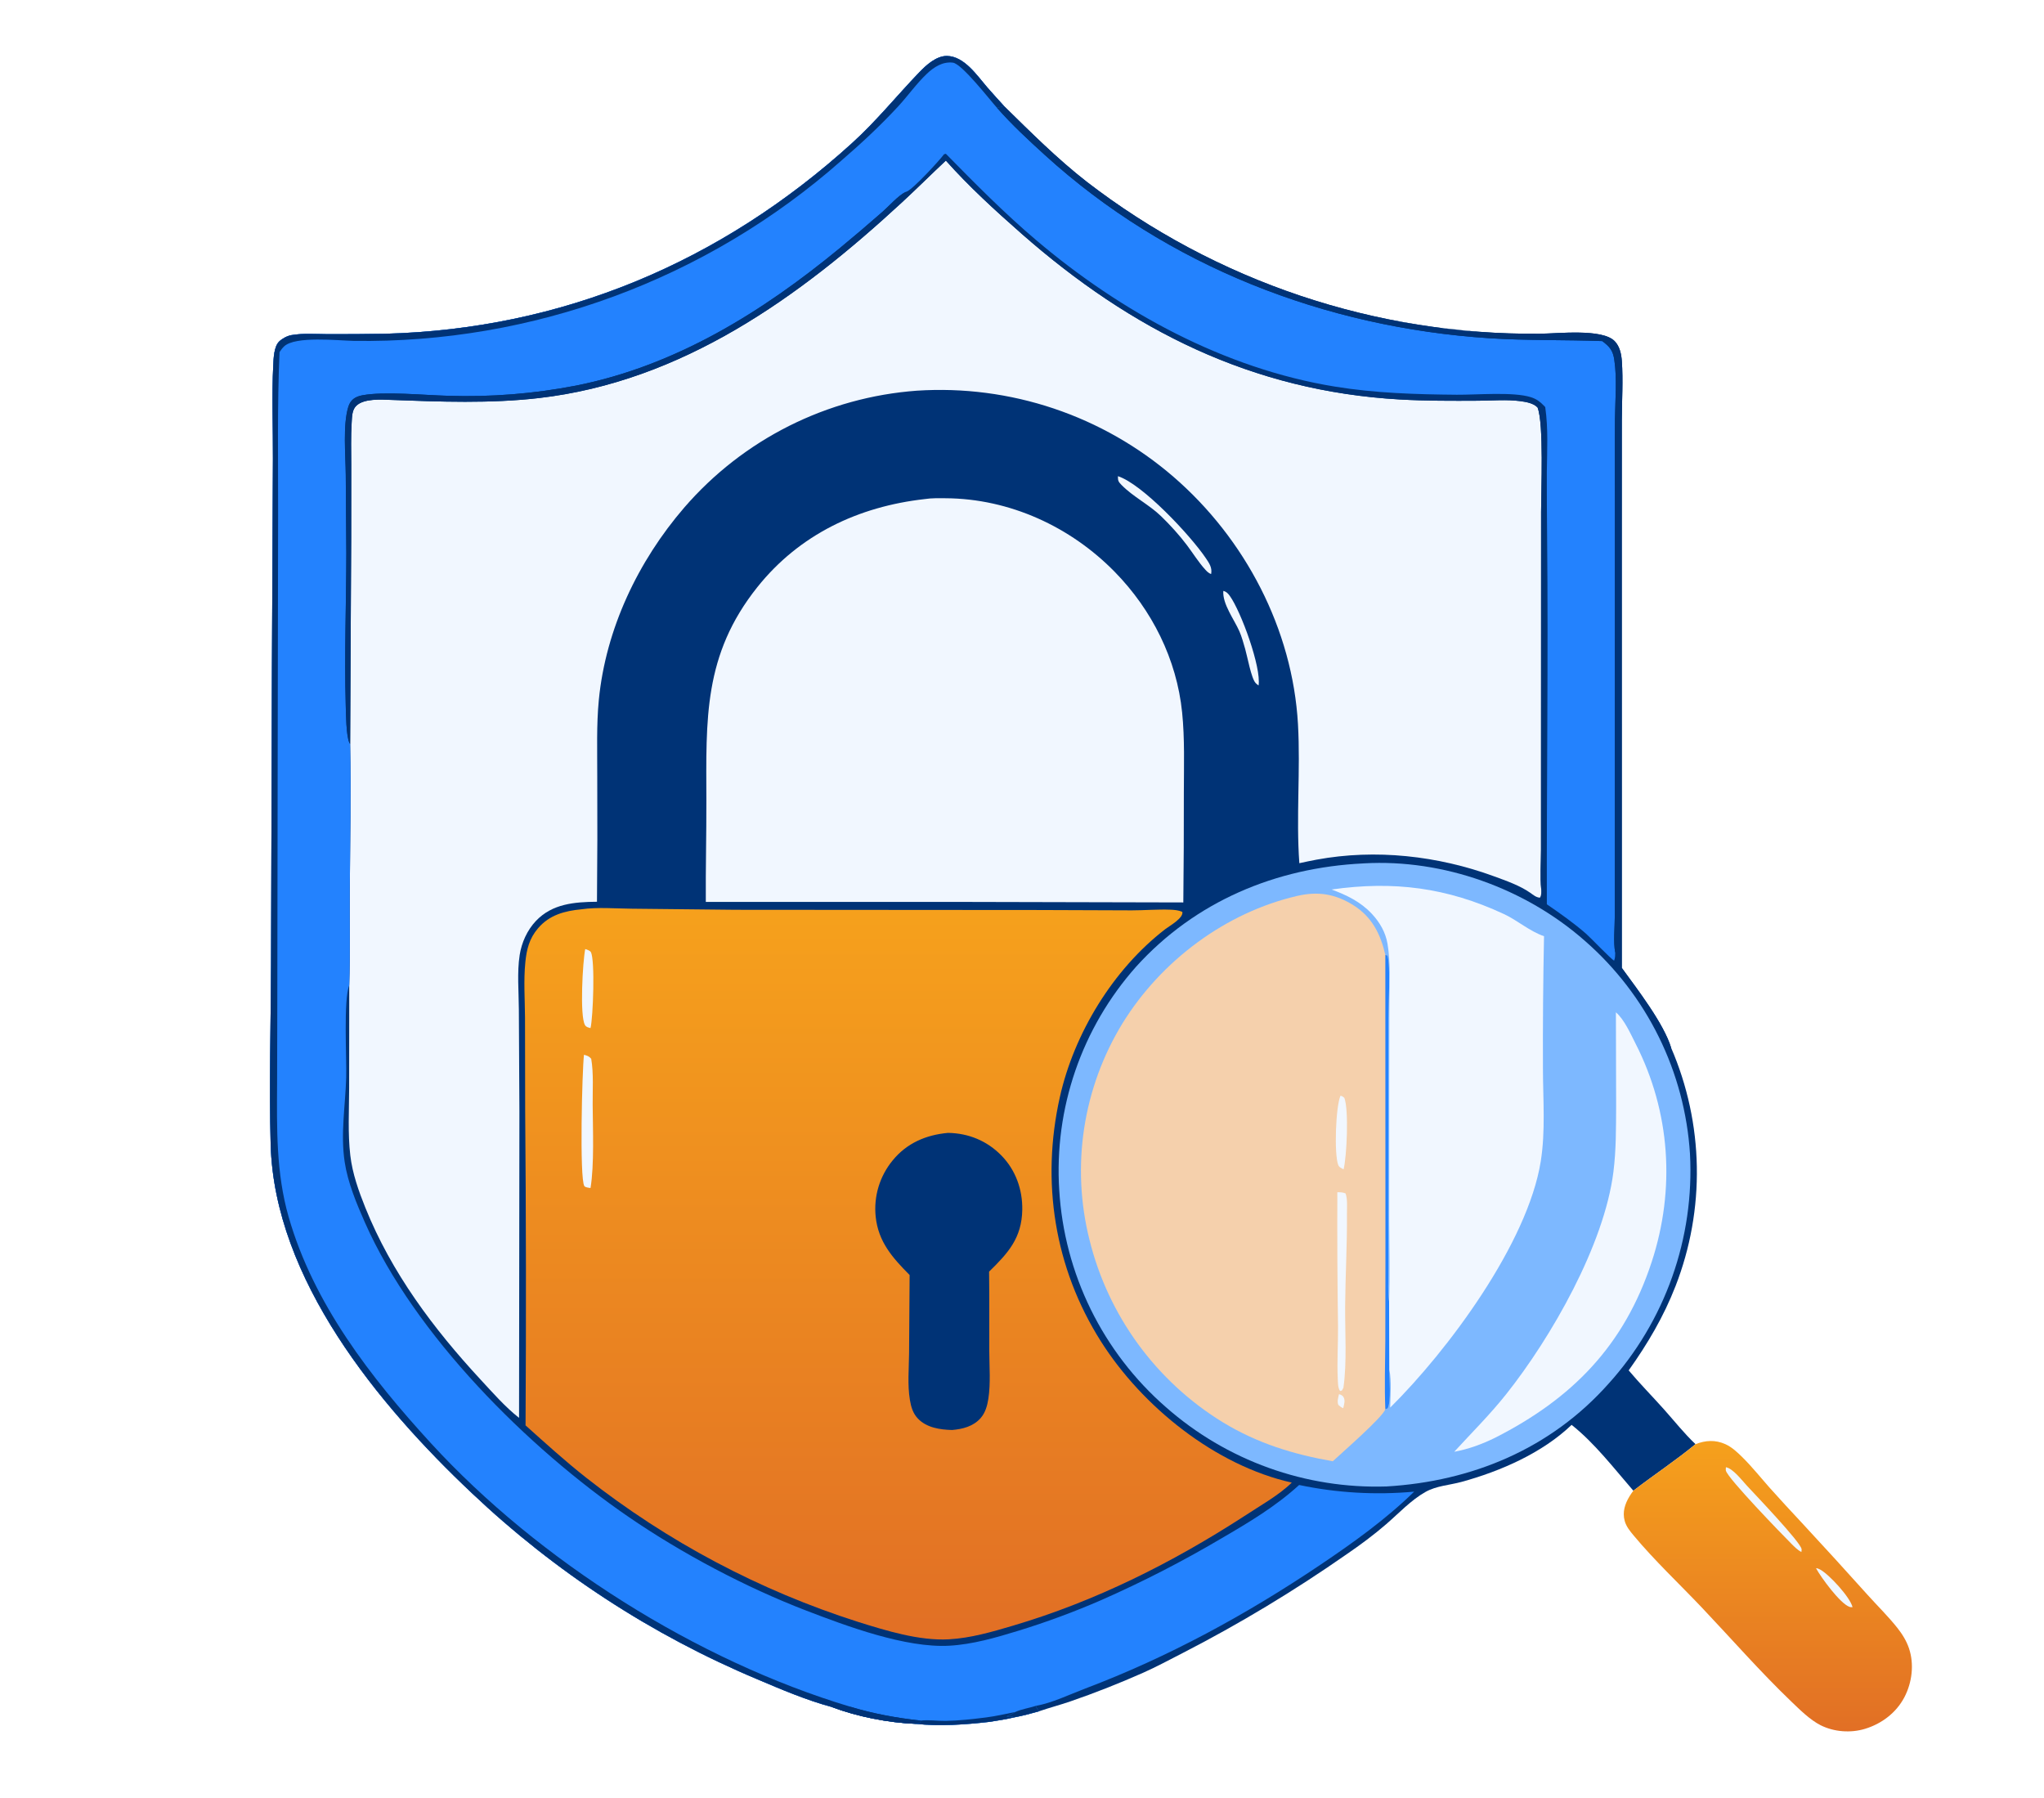
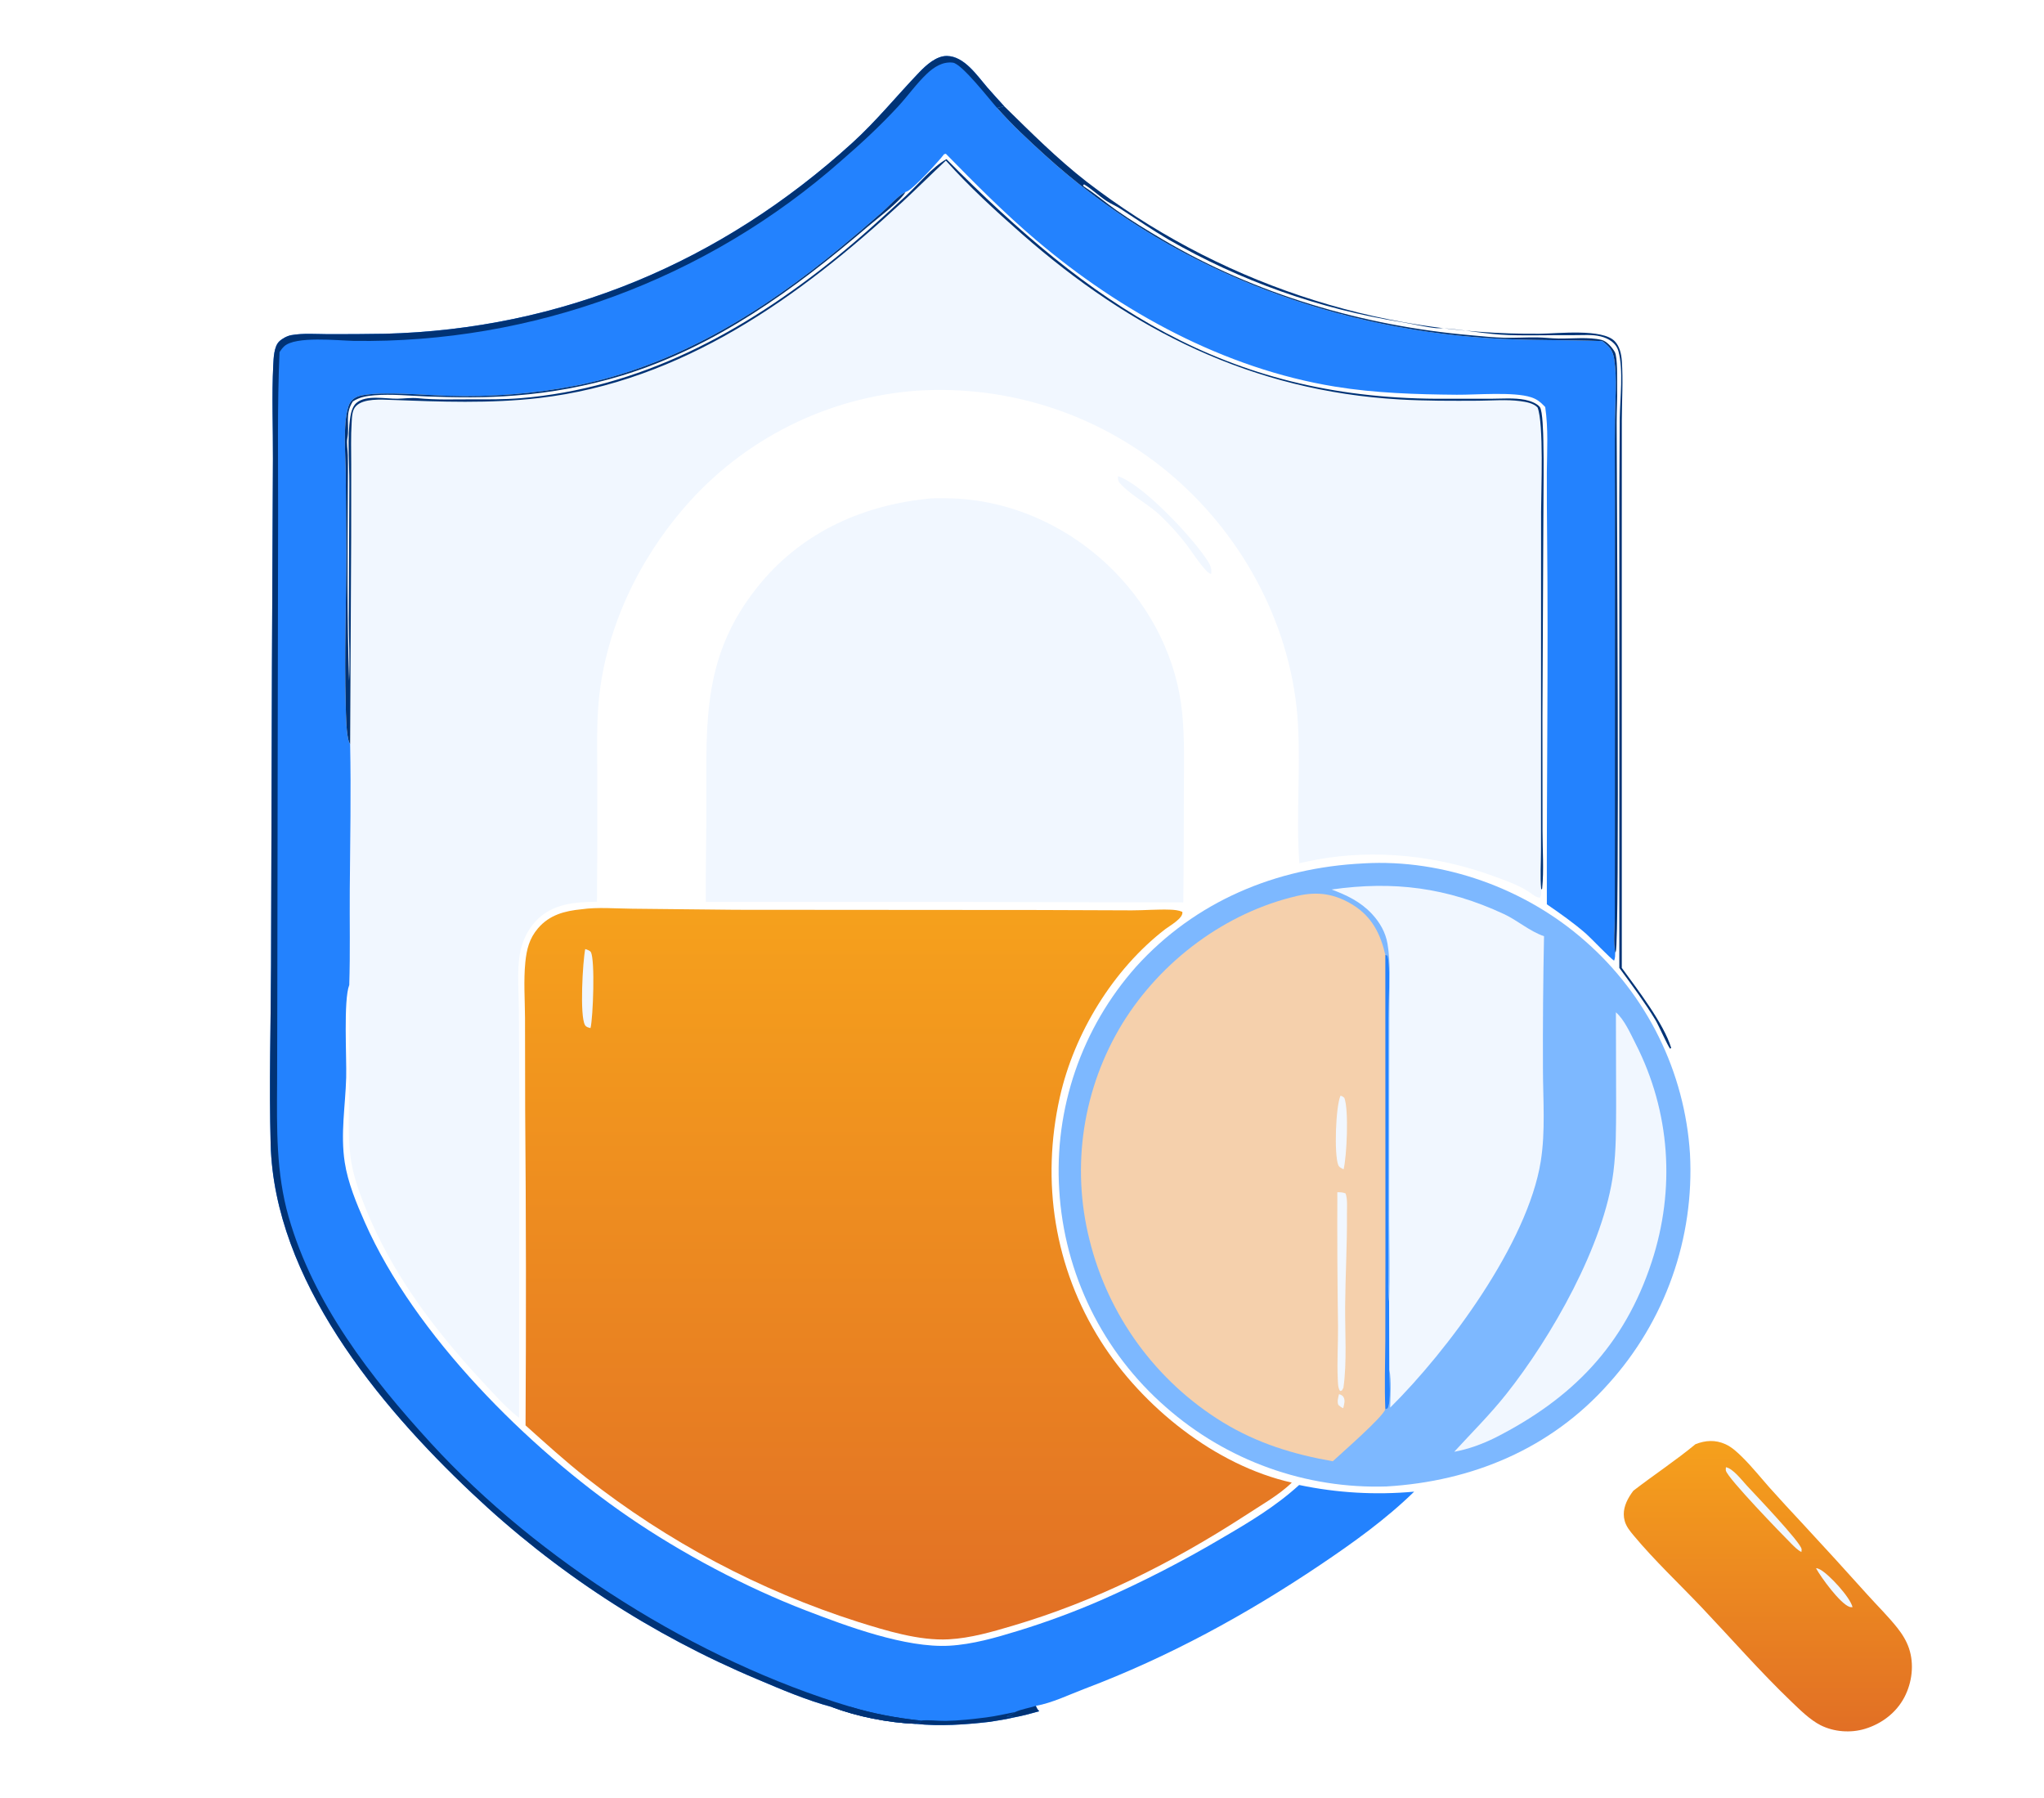
<svg xmlns="http://www.w3.org/2000/svg" width="332" height="292" viewBox="0 0 332 292" fill="none">
-   <path d="M135.083 277.239C130.973 276.132 126.953 274.414 123.042 272.755C121.971 272.306 120.906 271.845 119.847 271.372C118.787 270.899 117.733 270.414 116.684 269.918C115.635 269.421 114.592 268.913 113.555 268.393C112.517 267.872 111.486 267.34 110.461 266.797C109.435 266.253 108.416 265.698 107.403 265.132C106.391 264.565 105.385 263.987 104.385 263.398C103.385 262.809 102.392 262.208 101.406 261.597C100.42 260.985 99.441 260.362 98.469 259.728C97.496 259.094 96.532 258.45 95.574 257.794C94.617 257.139 93.666 256.472 92.724 255.795C91.781 255.118 90.847 254.43 89.92 253.732C88.993 253.034 88.074 252.326 87.163 251.607C86.252 250.888 85.349 250.159 84.455 249.42C83.561 248.68 82.675 247.931 81.797 247.171C80.919 246.412 80.05 245.643 79.19 244.864C78.33 244.085 77.479 243.297 76.636 242.498C61.46 228.181 44.57 207.789 43.963 185.872C43.695 176.218 43.99 166.489 44.025 156.827L44.17 108.325L44.331 74.502C44.356 69.455 44.13 64.347 44.383 59.31C44.439 58.182 44.498 56.297 45.334 55.475C45.829 54.988 46.638 54.556 47.318 54.434C49.22 54.093 51.315 54.265 53.241 54.273C56.313 54.282 59.385 54.261 62.457 54.212C91.3 53.478 117.111 42.581 138.422 23.222C142.374 19.632 145.625 15.592 149.299 11.76C150.428 10.582 152.086 9.063 153.816 9.092C156.632 9.141 158.673 12.241 160.334 14.164C161.246 15.2 162.168 16.227 163.1 17.245C167.439 21.5 171.687 25.759 176.491 29.507C177.144 30.01 177.801 30.506 178.463 30.994C179.126 31.483 179.794 31.965 180.466 32.44C181.139 32.916 181.816 33.383 182.498 33.845C183.181 34.306 183.868 34.759 184.559 35.206C185.251 35.653 185.948 36.092 186.648 36.525C187.349 36.957 188.055 37.382 188.765 37.799C189.474 38.217 190.188 38.627 190.906 39.029C191.625 39.432 192.347 39.827 193.073 40.215C193.8 40.603 194.53 40.983 195.264 41.355C195.999 41.728 196.737 42.093 197.479 42.45C198.221 42.807 198.967 43.157 199.716 43.498C200.465 43.84 201.218 44.174 201.974 44.5C202.73 44.826 203.489 45.144 204.252 45.454C205.015 45.764 205.781 46.067 206.55 46.361C207.319 46.655 208.091 46.941 208.866 47.22C209.641 47.498 210.419 47.768 211.199 48.031C211.98 48.292 212.763 48.546 213.549 48.792C214.335 49.038 215.123 49.276 215.914 49.505C216.705 49.734 217.498 49.956 218.294 50.169C219.089 50.382 219.887 50.586 220.686 50.782C221.486 50.979 222.288 51.167 223.091 51.347C223.895 51.526 224.7 51.697 225.507 51.86C226.314 52.023 227.123 52.178 227.933 52.324C228.744 52.47 229.556 52.608 230.369 52.737C231.182 52.866 231.997 52.987 232.813 53.099C233.628 53.212 234.445 53.316 235.263 53.411C236.081 53.506 236.9 53.593 237.719 53.672C238.539 53.75 239.359 53.819 240.18 53.881C241.002 53.942 241.823 53.995 242.646 54.039C243.468 54.083 244.291 54.119 245.113 54.146C245.937 54.173 246.76 54.191 247.583 54.201C248.407 54.211 249.23 54.213 250.053 54.206C253.034 54.181 260.266 53.33 262.273 55.416C263.087 56.263 263.349 57.49 263.429 58.624C263.655 61.82 263.432 65.066 263.427 68.268L263.419 88.236L263.423 157.204C265.913 160.642 270.25 166.222 271.446 170.205C271.61 170.584 271.769 170.966 271.923 171.349C272.078 171.733 272.228 172.118 272.373 172.505C272.518 172.892 272.658 173.281 272.794 173.671C272.93 174.062 273.061 174.454 273.187 174.847C273.313 175.241 273.434 175.636 273.551 176.033C273.667 176.429 273.779 176.827 273.886 177.227C273.993 177.626 274.095 178.027 274.192 178.428C274.289 178.83 274.381 179.233 274.468 179.637C274.556 180.041 274.638 180.446 274.715 180.852C274.793 181.258 274.865 181.665 274.933 182.073C275 182.481 275.063 182.889 275.121 183.299C275.178 183.708 275.231 184.118 275.278 184.529C275.326 184.939 275.369 185.35 275.406 185.762C275.444 186.174 275.477 186.586 275.504 186.998C275.532 187.41 275.554 187.823 275.572 188.236C275.59 188.649 275.602 189.062 275.61 189.476C275.617 189.889 275.62 190.302 275.617 190.716C275.615 191.129 275.607 191.542 275.595 191.955C275.582 192.368 275.565 192.781 275.542 193.194C275.519 193.607 275.492 194.019 275.459 194.431C275.426 194.843 275.389 195.255 275.346 195.666C275.304 196.077 275.256 196.488 275.203 196.898C275.151 197.308 275.093 197.717 275.03 198.126C274.968 198.534 274.9 198.942 274.828 199.349C274.755 199.756 274.678 200.162 274.596 200.567C274.513 200.972 274.426 201.376 274.334 201.779C274.241 202.182 274.144 202.584 274.043 202.985C273.941 203.385 273.834 203.784 273.722 204.182C273.61 204.58 273.494 204.977 273.372 205.372C273.251 205.767 273.125 206.161 272.994 206.553C272.863 206.945 272.728 207.336 272.587 207.724C272.447 208.113 272.302 208.5 272.152 208.885C270.234 213.823 267.611 218.274 264.541 222.575C266.356 224.733 268.342 226.747 270.223 228.849C271.937 230.765 273.527 232.785 275.395 234.559C272.13 237.255 268.64 239.542 265.301 242.119C262.205 238.55 258.995 234.363 255.271 231.424C250.524 235.982 243.723 238.953 237.399 240.684C235.456 241.215 233.332 241.311 231.548 242.311C229.192 243.634 227.198 245.788 225.163 247.547C223.148 249.288 220.963 250.91 218.767 252.413C214.499 255.393 210.136 258.227 205.677 260.913C201.218 263.599 196.673 266.132 192.043 268.512C189.925 269.591 187.818 270.738 185.643 271.7C181.782 273.407 177.791 274.991 173.796 276.358C172.146 276.922 170.453 277.365 168.806 277.931C167.452 278.315 166.115 278.676 164.729 278.932C163.424 279.237 162.109 279.445 160.786 279.653C156.829 280.103 152.686 280.415 148.716 279.983C144.275 279.803 139.234 278.816 135.083 277.239Z" fill="#003376" />
  <path d="M56.872 120.855L57.041 87.261L57.049 75.533C57.049 73.241 56.971 70.911 57.12 68.623C57.178 67.732 57.167 66.618 57.829 65.946C59.07 64.688 61.915 64.891 63.544 64.953C71.481 65.253 79.63 65.563 87.535 64.65C110.793 61.964 129.795 48.311 146.54 32.834C148.937 30.619 151.25 28.313 153.632 26.081C157.421 30.334 161.659 34.203 165.934 37.96C183.774 53.639 203.39 63.51 227.342 64.879C231.606 65.122 235.833 65.109 240.102 65.084C242.307 65.07 244.746 64.859 246.928 65.15C247.868 65.276 249.07 65.471 249.742 66.186C250.772 68.812 250.315 79.602 250.314 83.114L250.304 124.832L250.302 138.04C250.301 140.146 250.138 142.388 250.337 144.476C250.332 145.005 250.408 145.347 250.123 145.802C249.487 145.751 249.076 145.37 248.556 145.008C246.853 143.819 244.645 143.052 242.695 142.337C233.55 138.984 223.445 137.852 213.837 139.624C212.904 139.801 211.974 139.993 211.047 140.199C210.502 132.716 211.249 125.13 210.826 117.636C209.953 102.194 202.248 87.505 190.601 77.441C190.245 77.134 189.886 76.831 189.524 76.532C189.161 76.234 188.794 75.94 188.424 75.65C188.054 75.361 187.681 75.076 187.304 74.795C186.927 74.514 186.547 74.239 186.163 73.967C185.779 73.696 185.392 73.43 185.002 73.168C184.612 72.906 184.219 72.649 183.823 72.397C183.426 72.144 183.027 71.897 182.624 71.654C182.222 71.412 181.817 71.174 181.409 70.941C181.001 70.709 180.59 70.481 180.176 70.258C179.762 70.036 179.346 69.818 178.927 69.605C178.508 69.393 178.086 69.185 177.663 68.983C177.239 68.781 176.812 68.583 176.383 68.391C175.954 68.2 175.523 68.013 175.09 67.831C174.657 67.65 174.221 67.473 173.783 67.302C173.346 67.132 172.906 66.966 172.464 66.806C172.023 66.645 171.579 66.491 171.134 66.341C170.688 66.192 170.241 66.048 169.792 65.909C169.343 65.771 168.893 65.638 168.441 65.51C167.988 65.382 167.535 65.26 167.08 65.144C166.625 65.027 166.168 64.916 165.71 64.81C165.252 64.705 164.793 64.605 164.333 64.511C163.873 64.417 163.411 64.328 162.949 64.245C162.487 64.162 162.023 64.084 161.559 64.012C161.094 63.941 160.629 63.874 160.164 63.814C159.698 63.753 159.231 63.698 158.764 63.649C158.297 63.6 157.829 63.556 157.36 63.518C156.892 63.481 156.423 63.449 155.954 63.422C155.485 63.396 155.016 63.375 154.546 63.36C154.077 63.345 153.607 63.336 153.137 63.332C152.667 63.328 152.198 63.331 151.728 63.339C151.258 63.346 150.788 63.36 150.319 63.379C149.85 63.398 149.38 63.423 148.912 63.454C148.461 63.487 148.011 63.526 147.562 63.57C147.112 63.614 146.664 63.663 146.216 63.718C145.767 63.773 145.32 63.834 144.873 63.9C144.427 63.966 143.981 64.037 143.536 64.114C143.091 64.191 142.647 64.274 142.204 64.361C141.761 64.449 141.319 64.543 140.879 64.641C140.438 64.74 139.999 64.844 139.561 64.953C139.123 65.063 138.686 65.178 138.251 65.298C137.815 65.418 137.382 65.543 136.949 65.674C136.517 65.805 136.087 65.941 135.658 66.082C135.229 66.224 134.802 66.37 134.377 66.522C133.951 66.674 133.528 66.831 133.107 66.993C132.685 67.155 132.266 67.323 131.849 67.495C131.431 67.668 131.016 67.845 130.603 68.028C130.19 68.21 129.78 68.398 129.371 68.591C128.963 68.783 128.557 68.981 128.153 69.183C127.75 69.386 127.349 69.594 126.951 69.806C126.552 70.019 126.156 70.236 125.763 70.458C125.37 70.68 124.98 70.907 124.592 71.139C124.205 71.371 123.82 71.607 123.438 71.849C123.057 72.09 122.678 72.336 122.302 72.586C121.927 72.837 121.554 73.091 121.185 73.351C120.815 73.611 120.449 73.875 120.086 74.143C119.723 74.412 119.363 74.685 119.007 74.962C118.651 75.24 118.298 75.521 117.948 75.808C117.599 76.094 117.253 76.384 116.911 76.678C116.569 76.973 116.23 77.272 115.895 77.574C115.56 77.877 115.229 78.184 114.902 78.495C114.574 78.806 114.251 79.121 113.931 79.44C113.611 79.759 113.295 80.081 112.984 80.408C112.672 80.734 112.364 81.065 112.061 81.399C111.757 81.733 111.457 82.071 111.162 82.413C103.642 91.129 98.394 102.145 97.267 113.664C96.868 117.748 97.022 121.985 97.01 126.087C97.046 132.879 97.031 139.67 96.965 146.461C93.337 146.497 89.712 146.766 87.049 149.576C85.632 151.072 84.723 153.086 84.408 155.12C83.973 157.922 84.261 161.065 84.276 163.911L84.366 180.585L84.309 230.287C82.06 228.52 80.023 226.191 78.082 224.096C70.413 215.819 63.583 206.7 59.35 196.168C58.252 193.436 57.242 190.6 56.899 187.662C56.481 184.079 56.7 180.339 56.709 176.73L56.728 159.98C56.898 154.835 56.774 149.664 56.814 144.515C56.875 136.633 57.031 128.736 56.872 120.855Z" fill="#F1F7FF" />
  <path d="M135.083 277.239C130.973 276.132 126.953 274.414 123.042 272.755C121.971 272.306 120.906 271.845 119.847 271.372C118.787 270.899 117.733 270.414 116.684 269.918C115.635 269.421 114.592 268.913 113.555 268.393C112.517 267.872 111.486 267.34 110.461 266.797C109.435 266.253 108.416 265.698 107.403 265.132C106.391 264.565 105.385 263.987 104.385 263.398C103.385 262.809 102.392 262.208 101.406 261.597C100.42 260.985 99.441 260.362 98.469 259.728C97.496 259.094 96.532 258.45 95.574 257.794C94.617 257.139 93.666 256.472 92.724 255.795C91.781 255.118 90.847 254.43 89.92 253.732C88.993 253.034 88.074 252.326 87.163 251.607C86.252 250.888 85.349 250.159 84.455 249.42C83.561 248.68 82.675 247.931 81.797 247.171C80.919 246.412 80.05 245.643 79.19 244.864C78.33 244.085 77.479 243.297 76.636 242.498C61.46 228.181 44.57 207.789 43.963 185.872C43.695 176.218 43.99 166.489 44.025 156.827L44.17 108.325L44.331 74.502C44.356 69.455 44.13 64.347 44.383 59.31C44.439 58.182 44.498 56.297 45.334 55.475C45.829 54.988 46.638 54.556 47.318 54.434C49.22 54.093 51.315 54.265 53.241 54.273C56.313 54.282 59.385 54.261 62.457 54.212C91.3 53.478 117.111 42.581 138.422 23.222C142.374 19.632 145.625 15.592 149.299 11.76C150.428 10.582 152.086 9.063 153.816 9.092C156.632 9.141 158.673 12.241 160.334 14.164C161.246 15.2 162.168 16.227 163.1 17.245C162.719 17.344 162.34 17.448 161.955 17.528C164.359 20.267 167.044 22.748 169.737 25.197C189.579 43.24 215.222 53.181 241.866 54.931C247.977 55.332 254.12 55.17 260.241 55.397C261.444 56.287 261.981 56.919 262.204 58.414C262.671 61.557 262.349 64.93 262.314 68.102C262.264 72.571 262.303 77.044 262.303 81.513L262.293 135.734L262.283 148.936C262.282 150.718 262.03 152.98 262.353 154.704C262.346 155.175 262.354 155.578 262.174 156.023C261.617 155.737 258.381 152.317 257.616 151.652C255.598 149.898 253.45 148.384 251.25 146.873C251.206 126.973 251.493 107.059 251.293 87.161C251.257 83.673 251.242 80.184 251.247 76.695C251.285 73.134 251.496 69.661 250.987 66.114L250.747 65.864C250.117 65.216 249.559 64.805 248.694 64.524C245.845 63.597 239.842 64.141 236.615 64.113C229.989 64.056 223.362 63.857 216.809 62.788C198.865 59.863 182.056 50.667 168.309 39.008C163.12 34.608 158.392 29.824 153.632 24.976L153.341 25.05C152.554 26.113 148.323 30.707 147.281 31.111C147.214 31.137 147.145 31.158 147.077 31.182C145.82 31.84 144.467 33.411 143.375 34.371C141.091 36.378 138.776 38.349 136.43 40.284C123.797 50.682 109.808 59.389 93.565 62.628C91.85 62.96 90.128 63.244 88.398 63.48C86.668 63.715 84.932 63.902 83.191 64.04C81.45 64.178 79.707 64.267 77.961 64.308C76.215 64.348 74.47 64.339 72.724 64.282C68.905 64.189 62.397 63.53 58.825 64.209C57.69 64.424 56.923 64.949 56.577 66.07C55.667 69.024 56.134 73.963 56.161 77.128L56.254 89.832C56.247 98.013 55.919 106.231 56.154 114.408C56.199 115.952 56.213 119.388 56.743 120.635C56.776 120.713 56.829 120.782 56.872 120.855C57.031 128.736 56.875 136.633 56.814 144.515C56.775 149.664 56.898 154.835 56.729 159.98C55.766 162.469 56.32 171.804 56.23 175.015C56.101 179.628 55.285 184.124 55.989 188.751C56.497 192.091 57.914 195.487 59.277 198.568C67.374 216.864 85.739 235.152 102.09 246.368C110.749 252.309 121.117 257.806 130.92 261.576C137.486 264.1 147.092 267.694 154.198 267.293C157.992 267.079 161.737 265.985 165.356 264.879C169.968 263.464 174.487 261.794 178.91 259.869C185.583 256.927 192.059 253.602 198.338 249.894C202.834 247.275 207.156 244.71 211.016 241.188C212.549 241.51 214.091 241.775 215.644 241.982C217.196 242.189 218.754 242.337 220.318 242.428C221.881 242.519 223.445 242.551 225.011 242.524C226.577 242.498 228.14 242.414 229.699 242.271C225.082 246.778 219.804 250.555 214.461 254.149C202.439 262.236 189.81 269.127 176.239 274.261C173.737 275.208 170.861 276.609 168.245 277.061C168.406 277.43 168.5 277.656 168.806 277.931C167.452 278.315 166.115 278.676 164.729 278.932C163.424 279.237 162.109 279.445 160.786 279.653C156.829 280.103 152.686 280.415 148.716 279.983C144.275 279.803 139.234 278.816 135.083 277.239Z" fill="#2382FE" />
  <path d="M135.083 277.239C130.973 276.132 126.953 274.414 123.042 272.755C121.971 272.306 120.906 271.845 119.847 271.372C118.787 270.899 117.733 270.414 116.684 269.918C115.635 269.421 114.592 268.913 113.555 268.393C112.517 267.872 111.486 267.34 110.461 266.797C109.435 266.253 108.416 265.698 107.403 265.132C106.391 264.565 105.385 263.987 104.385 263.398C103.385 262.809 102.392 262.208 101.406 261.597C100.42 260.985 99.441 260.362 98.469 259.728C97.496 259.094 96.532 258.45 95.574 257.794C94.617 257.139 93.666 256.472 92.724 255.795C91.781 255.118 90.847 254.43 89.92 253.732C88.993 253.034 88.074 252.326 87.163 251.607C86.252 250.888 85.349 250.159 84.455 249.42C83.561 248.68 82.674 247.931 81.797 247.171C80.919 246.412 80.05 245.643 79.19 244.864C78.33 244.085 77.479 243.297 76.636 242.498C61.46 228.181 44.57 207.789 43.963 185.872C43.695 176.218 43.99 166.489 44.025 156.827L44.17 108.325L44.331 74.502C44.356 69.455 44.13 64.347 44.383 59.31C44.439 58.182 44.498 56.297 45.334 55.475C45.829 54.988 46.638 54.556 47.318 54.434C49.22 54.093 51.315 54.265 53.241 54.273C56.313 54.282 59.385 54.261 62.457 54.212C91.3 53.478 117.111 42.581 138.422 23.222C142.374 19.632 145.625 15.592 149.299 11.76C150.428 10.582 152.086 9.063 153.816 9.092C156.632 9.141 158.673 12.241 160.334 14.164C161.246 15.2 162.168 16.227 163.1 17.245C162.719 17.344 162.34 17.448 161.955 17.528C160.709 16.144 156.249 10.364 154.773 10.177C153.129 9.969 151.699 10.891 150.562 11.967C148.858 13.579 147.477 15.559 145.884 17.285C142.988 20.424 139.825 23.351 136.595 26.142C135.921 26.736 135.24 27.322 134.552 27.901C133.864 28.479 133.17 29.049 132.468 29.612C131.768 30.174 131.06 30.729 130.346 31.275C129.632 31.821 128.912 32.359 128.186 32.889C127.46 33.419 126.728 33.94 125.99 34.453C125.251 34.965 124.508 35.47 123.758 35.965C123.008 36.461 122.252 36.948 121.491 37.426C120.73 37.904 119.964 38.374 119.192 38.834C118.42 39.295 117.643 39.747 116.861 40.19C116.079 40.632 115.291 41.066 114.499 41.49C113.707 41.915 112.91 42.331 112.108 42.737C111.306 43.143 110.5 43.54 109.689 43.928C108.878 44.315 108.063 44.694 107.243 45.062C106.424 45.431 105.6 45.791 104.772 46.141C103.944 46.49 103.112 46.831 102.276 47.161C101.441 47.492 100.601 47.814 99.758 48.125C98.915 48.436 98.068 48.738 97.218 49.03C96.368 49.322 95.515 49.604 94.658 49.877C93.802 50.149 92.942 50.411 92.079 50.664C91.217 50.916 90.351 51.159 89.483 51.391C88.615 51.624 87.744 51.846 86.871 52.059C85.998 52.271 85.122 52.474 84.243 52.666C83.366 52.858 82.486 53.041 81.603 53.213C80.721 53.385 79.837 53.547 78.951 53.699C78.065 53.85 77.178 53.992 76.288 54.123C75.399 54.255 74.509 54.376 73.617 54.486C72.725 54.597 71.832 54.698 70.937 54.788C70.043 54.878 69.148 54.958 68.252 55.028C67.356 55.097 66.459 55.157 65.561 55.205C64.664 55.255 63.766 55.293 62.867 55.322C61.969 55.35 61.071 55.367 60.172 55.375C59.273 55.383 58.374 55.38 57.475 55.367C54.891 55.311 47.982 54.547 46.157 56.25C45.86 56.528 45.628 56.849 45.405 57.187C45.02 65.891 45.187 74.62 45.172 83.33L45.098 126.547L45.042 162.853L45.008 175.947C44.966 183.293 44.836 190.482 46.875 197.621C50.906 211.734 60.22 223.734 69.985 234.393C87.49 253.501 113.212 269.726 138.081 277.195C141.885 278.35 145.58 279.017 149.524 279.456L149.462 279.781L148.716 279.983C144.275 279.803 139.234 278.816 135.083 277.239Z" fill="#003376" />
  <path d="M135.083 277.24C135.545 277.032 135.739 277.113 136.217 277.298C136.309 277.333 136.462 277.414 136.551 277.458C137.72 278.024 141.746 278.518 142.094 278.706C140.702 278.454 139.4 277.827 137.985 277.535L137.888 277.329L138.081 277.196C141.885 278.35 145.58 279.017 149.524 279.456L149.462 279.781L148.716 279.983C144.275 279.804 139.234 278.816 135.083 277.24Z" fill="#003376" />
  <path d="M160.157 278.942C161.752 278.737 163.336 278.372 164.913 278.057C164.439 278.341 163.987 278.59 163.474 278.797L163.663 278.791C164.05 278.781 164.381 278.732 164.729 278.932C163.424 279.237 162.109 279.445 160.786 279.653C156.829 280.103 152.686 280.415 148.716 279.983L149.462 279.781L149.524 279.456C150.81 279.3 152.288 279.525 153.599 279.503C155.8 279.465 157.975 279.214 160.157 278.942Z" fill="#003376" />
  <path d="M164.913 278.056C165.868 277.603 167.208 277.407 168.245 277.061C168.405 277.43 168.5 277.656 168.806 277.931C167.452 278.315 166.115 278.676 164.729 278.932C164.381 278.732 164.05 278.78 163.663 278.791L163.474 278.797C163.987 278.59 164.439 278.34 164.913 278.056Z" fill="#003376" />
  <path d="M163.099 17.245C167.438 21.5 171.687 25.759 176.491 29.507C177.143 30.01 177.801 30.506 178.463 30.994C179.126 31.484 179.793 31.966 180.466 32.441C181.138 32.916 181.816 33.384 182.498 33.845C183.18 34.306 183.867 34.76 184.559 35.206C185.251 35.653 185.947 36.092 186.648 36.525C187.349 36.957 188.054 37.382 188.764 37.799C189.474 38.217 190.188 38.627 190.906 39.03C191.624 39.432 192.347 39.828 193.073 40.215C193.8 40.603 194.53 40.983 195.264 41.356C195.999 41.728 196.737 42.093 197.479 42.45C198.221 42.807 198.966 43.157 199.715 43.498C200.465 43.84 201.217 44.174 201.974 44.5C202.73 44.826 203.489 45.144 204.252 45.454C205.015 45.764 205.781 46.067 206.55 46.361C207.319 46.655 208.091 46.942 208.866 47.22C209.641 47.498 210.418 47.768 211.199 48.031C211.98 48.292 212.763 48.546 213.549 48.792C214.335 49.038 215.123 49.276 215.914 49.505C216.705 49.734 217.498 49.956 218.293 50.169C219.089 50.382 219.886 50.586 220.686 50.782C221.486 50.979 222.287 51.167 223.091 51.347C223.895 51.526 224.7 51.698 225.507 51.861C226.314 52.023 227.123 52.178 227.933 52.324C228.744 52.47 229.555 52.608 230.369 52.737C231.182 52.867 231.996 52.987 232.812 53.099C233.628 53.212 234.445 53.316 235.263 53.411C236.081 53.506 236.899 53.593 237.719 53.672C238.539 53.75 239.359 53.82 240.18 53.881C241.001 53.942 241.823 53.995 242.646 54.039C243.468 54.083 244.29 54.119 245.113 54.146C245.936 54.173 246.759 54.191 247.583 54.201C248.406 54.211 249.23 54.213 250.053 54.206C253.034 54.181 260.266 53.33 262.272 55.417C263.086 56.263 263.348 57.49 263.429 58.624C263.655 61.82 263.432 65.066 263.426 68.268L263.419 88.236L263.423 157.204C265.913 160.642 270.25 166.223 271.446 170.205L271.273 170.331C270.884 169.881 269.396 166.501 268.87 165.635C267.108 162.733 265.028 159.941 263.024 157.203L263.022 80.917L263.092 67.917C263.141 64.72 263.704 60.114 262.888 57.078C262.521 55.71 261.308 54.966 259.992 54.637C258.628 54.297 257.105 54.449 255.707 54.436C252.166 54.403 248.596 54.539 245.06 54.421C241.492 54.302 237.992 53.574 234.457 53.312C234.041 53.282 233.639 53.336 233.22 53.292C231.385 53.096 229.556 52.633 227.735 52.328C226.068 52.063 224.407 51.76 222.754 51.42C221.1 51.079 219.455 50.701 217.819 50.285C216.183 49.869 214.557 49.416 212.941 48.926C211.326 48.436 209.722 47.909 208.131 47.346C206.539 46.783 204.962 46.183 203.398 45.548C201.833 44.913 200.284 44.242 198.751 43.536C197.218 42.83 195.701 42.089 194.201 41.313C192.702 40.538 191.221 39.728 189.758 38.885C187.094 37.321 184.562 35.573 181.971 33.897C181.248 33.428 180.453 33.117 179.733 32.641C178.474 31.809 177.373 30.725 176.083 29.944L175.919 30.091C176.054 30.31 175.982 30.247 176.185 30.379C177.989 31.542 179.625 32.946 181.382 34.178C183.759 35.843 186.281 37.373 188.778 38.852C203.876 47.788 221.46 52.938 238.893 54.45C240.718 54.609 242.574 54.82 244.403 54.856C246.139 54.89 247.878 54.779 249.614 54.798C250.785 54.811 251.965 54.965 253.144 54.984C255.302 55.018 258.078 54.7 260.151 55.211C260.987 55.417 261.877 56.449 262.281 57.167C262.758 58.012 262.655 61.704 262.672 62.752C262.702 64.731 262.589 66.697 262.588 68.673C262.584 77.093 263.122 153.18 262.434 154.582C262.413 154.626 262.38 154.664 262.353 154.704C262.03 152.981 262.281 150.718 262.282 148.936L262.293 135.734L262.302 81.513C262.302 77.044 262.264 72.571 262.313 68.102C262.349 64.93 262.671 61.558 262.203 58.415C261.981 56.919 261.444 56.287 260.241 55.397C254.12 55.17 247.976 55.332 241.866 54.931C215.221 53.181 189.579 43.24 169.737 25.197C167.044 22.749 164.358 20.267 161.955 17.528C162.34 17.448 162.719 17.344 163.099 17.245Z" fill="#003376" />
  <path d="M57.315 65.197C55.955 67.292 56.828 69.022 56.415 71.185C56.265 71.974 56.477 73.101 56.497 73.928C56.541 75.812 56.504 77.705 56.498 79.591C56.462 89.92 56.349 100.238 56.699 110.564C56.862 107.237 56.651 103.853 56.657 100.518L56.744 78.561C56.76 74.994 56.362 71.171 56.911 67.647C57.027 66.901 57.296 65.966 57.886 65.448C59.439 64.084 62.653 64.789 64.535 64.759C65.639 64.741 66.803 64.566 67.901 64.677C70.828 64.974 73.72 64.855 76.657 64.859C79.268 64.863 81.868 64.891 84.473 64.679C103.927 63.09 120.704 53.979 135.686 41.896C139.618 38.725 143.409 35.269 147.114 31.835C149.105 29.99 151.395 27.16 153.728 25.848C177.123 49.477 198.918 64.586 233.373 64.766H242.071C243.885 64.76 245.925 64.584 247.713 64.935C248.463 65.082 249.611 65.477 250.109 66.105C250.587 66.709 250.657 70.574 250.681 71.506C250.784 75.495 250.689 79.505 250.688 83.496L250.531 116.319L250.544 134.975C250.546 138.025 250.785 141.299 250.487 144.325L250.337 144.475C250.138 142.388 250.302 140.146 250.302 138.04L250.304 124.832L250.315 83.114C250.316 79.602 250.772 68.812 249.743 66.186C249.07 65.471 247.868 65.276 246.929 65.15C244.746 64.859 242.307 65.07 240.103 65.084C235.833 65.109 231.606 65.122 227.343 64.879C203.391 63.51 183.775 53.639 165.934 37.96C161.66 34.203 157.422 30.334 153.632 26.081C151.25 28.313 148.937 30.619 146.54 32.834C129.795 48.311 110.794 61.963 87.535 64.65C79.631 65.563 71.481 65.253 63.545 64.953C61.915 64.891 59.07 64.688 57.83 65.946C57.167 66.618 57.178 67.732 57.12 68.623C56.971 70.911 57.049 73.241 57.049 75.533L57.042 87.261L56.872 120.855C56.829 120.782 56.776 120.713 56.743 120.635C56.213 119.388 56.199 115.952 56.154 114.408C55.919 106.231 56.247 98.013 56.254 89.832L56.161 77.128C56.134 73.963 55.667 69.024 56.577 66.07C56.923 64.949 57.69 64.424 58.825 64.209C62.397 63.53 68.905 64.189 72.724 64.282C74.47 64.339 76.215 64.348 77.961 64.308C79.707 64.267 81.45 64.178 83.191 64.04C84.932 63.902 86.668 63.715 88.398 63.48C90.128 63.244 91.85 62.96 93.565 62.628C109.808 59.389 123.797 50.682 136.43 40.284C138.776 38.349 141.091 36.378 143.375 34.371C144.467 33.411 145.82 31.84 147.077 31.182C146.298 32.644 142.431 35.546 140.946 36.815C128.978 47.047 116.178 56.364 100.946 61.017C99.544 61.439 98.131 61.823 96.708 62.169C95.285 62.515 93.854 62.822 92.415 63.091C90.975 63.359 89.529 63.589 88.077 63.779C86.625 63.97 85.169 64.121 83.709 64.233C78.907 64.637 74.149 64.567 69.342 64.388C66.587 64.286 63.539 63.969 60.814 64.201C59.532 64.311 58.417 64.489 57.315 65.197Z" fill="#003376" />
  <path d="M94.434 147.684C97.069 147.303 100.006 147.571 102.671 147.59L119.479 147.766L168.725 147.802L183.854 147.858C185.925 147.857 188.019 147.669 190.086 147.749C190.757 147.775 191.417 147.831 192.039 148.099C192.281 149.101 189.949 150.386 189.258 150.919C180.792 157.447 174.465 167.83 172.145 178.2C169.072 191.942 171.257 205.912 178.804 217.842C185.53 228.472 197.395 238.016 209.819 240.802C207.655 242.919 204.591 244.591 202.058 246.276C190.355 253.842 177.945 260.073 164.555 264.032C161.151 265.038 157.659 266.064 154.097 266.255C149.29 266.513 143.928 264.852 139.36 263.42C137.365 262.783 135.385 262.103 133.421 261.378C131.456 260.653 129.509 259.885 127.579 259.073C125.649 258.261 123.738 257.406 121.846 256.509C119.954 255.611 118.084 254.672 116.234 253.691C114.384 252.71 112.557 251.688 110.753 250.625C108.949 249.562 107.17 248.459 105.415 247.317C103.66 246.174 101.932 244.993 100.23 243.773C98.528 242.553 96.854 241.296 95.209 240.001C91.798 237.319 88.595 234.399 85.363 231.507C85.468 214.448 85.448 197.389 85.302 180.33L85.277 165.32C85.258 162.342 85.032 159.254 85.328 156.29C85.539 154.183 85.97 152.431 87.389 150.768C89.249 148.59 91.722 147.949 94.434 147.684Z" fill="url(#paint0_linear_4808_1281)" />
-   <path d="M153.941 184.004C153.963 184.003 153.984 184.001 154.006 184.001C157.321 184.058 160.316 185.286 162.649 187.669C164.968 190.035 166.099 193.203 166.044 196.494C165.968 201.068 163.751 203.516 160.655 206.535C160.711 210.791 160.674 215.049 160.683 219.305C160.688 221.89 160.928 224.641 160.533 227.2C160.361 228.317 160.036 229.469 159.274 230.331C158.086 231.677 156.355 232.113 154.64 232.257C152.686 232.206 150.528 231.891 149.108 230.419C148.289 229.571 147.982 228.511 147.792 227.373C147.382 224.906 147.638 222.281 147.659 219.787L147.747 207.086C144.959 204.276 142.662 201.698 142.234 197.614C142.213 197.41 142.197 197.206 142.185 197.002C142.174 196.797 142.168 196.592 142.167 196.387C142.166 196.183 142.17 195.978 142.179 195.773C142.189 195.569 142.203 195.365 142.222 195.161C142.242 194.957 142.266 194.754 142.295 194.551C142.325 194.348 142.359 194.147 142.399 193.946C142.438 193.745 142.483 193.545 142.532 193.346C142.582 193.147 142.636 192.95 142.696 192.754C142.755 192.558 142.819 192.364 142.888 192.171C142.957 191.978 143.031 191.787 143.109 191.598C143.187 191.409 143.271 191.222 143.359 191.037C143.446 190.852 143.539 190.669 143.636 190.489C143.733 190.308 143.834 190.13 143.94 189.955C144.045 189.78 144.155 189.607 144.27 189.437C144.384 189.267 144.503 189.1 144.625 188.936C144.748 188.772 144.875 188.611 145.005 188.454C147.295 185.658 150.405 184.331 153.941 184.004Z" fill="#003376" />
-   <path d="M94.855 171.312C95.391 171.467 95.668 171.538 96.03 171.966C96.434 174.342 96.247 177.054 96.265 179.466C96.291 183.289 96.536 189.216 95.916 192.954C95.65 192.916 95.06 192.862 94.913 192.638C94.111 191.421 94.552 173.804 94.855 171.312Z" fill="#F1F7FF" />
  <path d="M95.058 154.143C95.325 154.225 95.828 154.39 95.967 154.635C96.673 155.871 96.339 165.269 95.915 166.978C95.558 166.879 95.224 166.834 95.021 166.492C94.134 164.998 94.658 156.083 95.058 154.143Z" fill="#F1F7FF" />
  <path d="M221.411 140.235C221.461 140.232 221.512 140.227 221.563 140.224C234.47 139.496 247.766 144.301 257.428 152.81C257.739 153.081 258.046 153.356 258.35 153.635C258.654 153.914 258.955 154.196 259.252 154.482C259.549 154.768 259.843 155.058 260.133 155.351C260.423 155.644 260.709 155.941 260.992 156.242C261.274 156.542 261.553 156.846 261.828 157.153C262.103 157.461 262.375 157.772 262.642 158.086C262.91 158.4 263.173 158.717 263.433 159.037C263.692 159.358 263.948 159.681 264.2 160.009C264.451 160.335 264.699 160.665 264.942 160.998C265.186 161.331 265.425 161.667 265.66 162.006C265.895 162.345 266.126 162.686 266.353 163.031C266.58 163.376 266.802 163.723 267.02 164.073C267.238 164.423 267.452 164.776 267.662 165.131C267.871 165.487 268.076 165.844 268.277 166.205C268.477 166.565 268.673 166.928 268.865 167.293C269.057 167.659 269.244 168.026 269.426 168.396C269.609 168.766 269.787 169.138 269.96 169.512C270.133 169.887 270.302 170.263 270.466 170.642C270.63 171.02 270.79 171.401 270.944 171.783C271.099 172.165 271.249 172.549 271.394 172.935C271.539 173.322 271.679 173.71 271.815 174.099C271.951 174.489 272.081 174.88 272.207 175.272C272.333 175.665 272.454 176.06 272.57 176.456C272.686 176.851 272.798 177.248 272.904 177.647C273.011 178.045 273.112 178.445 273.208 178.846C273.305 179.247 273.396 179.649 273.483 180.053C273.569 180.456 273.651 180.86 273.727 181.266C273.804 181.671 273.876 182.077 273.942 182.484C274.009 182.891 274.07 183.299 274.127 183.708C274.183 184.116 274.234 184.526 274.281 184.935C274.327 185.345 274.368 185.756 274.404 186.167C274.441 186.577 274.472 186.989 274.498 187.4C274.521 187.823 274.538 188.247 274.55 188.67C274.562 189.093 274.569 189.517 274.571 189.94C274.573 190.364 274.569 190.787 274.56 191.211C274.552 191.634 274.538 192.057 274.519 192.481C274.5 192.904 274.475 193.326 274.446 193.749C274.416 194.172 274.382 194.594 274.342 195.015C274.302 195.437 274.257 195.858 274.206 196.279C274.156 196.699 274.101 197.119 274.04 197.538C273.98 197.957 273.914 198.376 273.843 198.793C273.772 199.211 273.696 199.627 273.615 200.043C273.534 200.459 273.447 200.873 273.356 201.287C273.265 201.7 273.168 202.113 273.067 202.524C272.965 202.935 272.859 203.345 272.747 203.754C272.636 204.162 272.519 204.569 272.398 204.975C272.276 205.381 272.149 205.785 272.018 206.188C271.886 206.59 271.75 206.991 271.608 207.39C271.467 207.789 271.32 208.187 271.169 208.583C271.018 208.978 270.862 209.372 270.701 209.763C270.54 210.155 270.374 210.545 270.204 210.933C270.033 211.32 269.858 211.706 269.678 212.089C269.498 212.473 269.314 212.854 269.124 213.233C268.935 213.612 268.741 213.988 268.542 214.362C268.344 214.736 268.14 215.108 267.932 215.477C267.725 215.846 267.512 216.213 267.296 216.576C267.079 216.94 266.858 217.301 266.632 217.659C266.406 218.018 266.176 218.373 265.942 218.726C265.707 219.079 265.468 219.429 265.225 219.776C264.983 220.123 264.735 220.466 264.484 220.807C264.232 221.148 263.976 221.485 263.717 221.82C263.457 222.154 263.193 222.486 262.925 222.814C262.657 223.142 262.385 223.466 262.109 223.788C261.833 224.109 261.553 224.427 261.269 224.741C251.879 235.306 239.12 240.599 225.225 241.426C224.819 241.44 224.413 241.448 224.006 241.451C223.599 241.455 223.193 241.453 222.786 241.447C222.379 241.441 221.973 241.43 221.567 241.415C221.16 241.399 220.754 241.379 220.348 241.353C219.943 241.328 219.537 241.298 219.132 241.263C218.727 241.228 218.322 241.189 217.918 241.145C217.514 241.1 217.11 241.051 216.707 240.997C216.304 240.943 215.902 240.885 215.5 240.821C215.099 240.758 214.698 240.69 214.298 240.617C213.898 240.544 213.499 240.467 213.1 240.385C212.702 240.302 212.305 240.215 211.909 240.124C211.513 240.032 211.117 239.936 210.724 239.835C210.33 239.734 209.937 239.629 209.546 239.518C209.154 239.408 208.764 239.293 208.376 239.174C207.987 239.055 207.6 238.931 207.214 238.802C206.828 238.674 206.444 238.541 206.061 238.403C205.679 238.266 205.298 238.124 204.918 237.977C204.539 237.83 204.161 237.679 203.786 237.524C203.41 237.369 203.036 237.209 202.664 237.045C202.292 236.88 201.922 236.712 201.554 236.539C201.186 236.366 200.82 236.188 200.457 236.007C200.093 235.825 199.731 235.639 199.372 235.449C199.012 235.259 198.655 235.065 198.3 234.866C197.946 234.667 197.593 234.465 197.243 234.258C196.893 234.051 196.545 233.84 196.2 233.625C195.855 233.41 195.513 233.191 195.173 232.968C194.833 232.745 194.496 232.517 194.161 232.286C193.827 232.055 193.495 231.82 193.166 231.581C192.837 231.342 192.51 231.1 192.187 230.853C191.864 230.606 191.544 230.356 191.226 230.102C190.909 229.848 190.595 229.59 190.283 229.328C189.972 229.067 189.664 228.801 189.359 228.532C189.042 228.256 188.729 227.977 188.42 227.693C188.11 227.409 187.805 227.121 187.502 226.83C187.2 226.539 186.901 226.244 186.606 225.945C186.311 225.646 186.02 225.344 185.733 225.038C185.445 224.732 185.161 224.422 184.881 224.11C184.602 223.797 184.326 223.48 184.054 223.16C183.782 222.84 183.514 222.517 183.25 222.191C182.986 221.864 182.726 221.534 182.471 221.202C182.215 220.869 181.963 220.532 181.715 220.193C181.468 219.854 181.225 219.512 180.986 219.167C180.747 218.822 180.512 218.474 180.282 218.122C180.052 217.771 179.826 217.418 179.604 217.061C179.383 216.704 179.166 216.345 178.953 215.983C178.74 215.621 178.532 215.256 178.329 214.889C178.125 214.522 177.926 214.152 177.732 213.78C177.537 213.408 177.347 213.034 177.162 212.657C176.977 212.28 176.797 211.901 176.621 211.52C176.445 211.138 176.274 210.755 176.108 210.369C175.942 209.984 175.78 209.596 175.624 209.207C175.467 208.817 175.315 208.426 175.169 208.032C175.022 207.639 174.879 207.244 174.742 206.847C174.605 206.451 174.473 206.052 174.346 205.652C174.219 205.252 174.096 204.85 173.979 204.447C173.862 204.044 173.75 203.639 173.642 203.233C173.535 202.827 173.433 202.42 173.336 202.012C173.238 201.604 173.146 201.194 173.059 200.783C172.973 200.372 172.891 199.961 172.814 199.548C172.737 199.135 172.665 198.721 172.599 198.307C172.532 197.892 172.471 197.477 172.415 197.061C172.359 196.645 172.308 196.228 172.262 195.811C172.216 195.394 172.175 194.976 172.14 194.557C172.104 194.139 172.074 193.72 172.049 193.301C172.022 192.892 172.001 192.482 171.985 192.072C171.969 191.662 171.958 191.252 171.952 190.842C171.946 190.432 171.946 190.022 171.95 189.612C171.954 189.202 171.963 188.792 171.978 188.382C171.992 187.972 172.012 187.562 172.036 187.152C172.06 186.743 172.09 186.334 172.124 185.925C172.159 185.516 172.199 185.108 172.243 184.7C172.288 184.293 172.338 183.885 172.392 183.479C172.447 183.072 172.507 182.667 172.571 182.262C172.636 181.857 172.706 181.452 172.78 181.049C172.855 180.646 172.934 180.243 173.019 179.842C173.104 179.441 173.193 179.04 173.288 178.641C173.382 178.242 173.482 177.844 173.586 177.447C173.69 177.05 173.799 176.655 173.914 176.261C174.028 175.867 174.146 175.474 174.27 175.083C174.394 174.692 174.523 174.303 174.656 173.915C174.789 173.527 174.927 173.141 175.07 172.756C175.213 172.372 175.361 171.989 175.513 171.608C175.665 171.227 175.822 170.848 175.984 170.471C176.146 170.094 176.312 169.72 176.483 169.347C176.654 168.974 176.829 168.603 177.009 168.234C177.19 167.866 177.374 167.5 177.564 167.136C177.753 166.772 177.946 166.41 178.144 166.051C178.342 165.692 178.545 165.335 178.751 164.981C178.958 164.626 179.17 164.275 179.385 163.926C179.601 163.577 179.821 163.231 180.044 162.887C180.269 162.543 180.497 162.203 180.73 161.865C180.962 161.527 181.198 161.192 181.439 160.86C181.68 160.527 181.925 160.198 182.174 159.872C182.423 159.546 182.676 159.223 182.933 158.904C183.189 158.584 183.45 158.267 183.715 157.954C183.98 157.64 184.248 157.33 184.52 157.023C194.145 146.389 207.232 140.923 221.411 140.235Z" fill="#7DB8FF" />
  <path d="M216.481 237.335C210.043 236.207 204.252 234.429 198.615 231.002C198.281 230.797 197.949 230.588 197.62 230.374C197.29 230.161 196.964 229.944 196.639 229.722C196.315 229.501 195.994 229.276 195.675 229.047C195.357 228.818 195.041 228.585 194.728 228.348C194.415 228.111 194.105 227.871 193.798 227.626C193.491 227.382 193.187 227.134 192.886 226.882C192.585 226.63 192.287 226.375 191.992 226.116C191.697 225.857 191.406 225.594 191.117 225.328C190.829 225.062 190.544 224.792 190.262 224.519C189.98 224.246 189.702 223.97 189.426 223.69C189.151 223.41 188.88 223.127 188.611 222.84C188.343 222.554 188.078 222.264 187.817 221.971C187.556 221.678 187.298 221.382 187.044 221.083C186.79 220.784 186.54 220.482 186.294 220.176C186.047 219.871 185.804 219.563 185.565 219.252C185.326 218.941 185.091 218.626 184.859 218.31C184.628 217.993 184.4 217.673 184.177 217.351C183.953 217.028 183.733 216.703 183.518 216.375C183.302 216.047 183.09 215.717 182.882 215.384C182.674 215.051 182.471 214.716 182.271 214.377C182.072 214.04 181.876 213.699 181.685 213.357C181.494 213.014 181.307 212.669 181.124 212.322C180.941 211.975 180.763 211.625 180.588 211.273C180.414 210.922 180.244 210.568 180.078 210.213C179.912 209.857 179.751 209.499 179.594 209.139C179.437 208.78 179.284 208.418 179.136 208.055C178.988 207.692 178.844 207.326 178.705 206.96C178.565 206.593 178.431 206.224 178.3 205.854C178.17 205.484 178.044 205.112 177.923 204.739C177.802 204.366 177.685 203.991 177.573 203.615C177.46 203.239 177.353 202.862 177.25 202.483C177.147 202.104 177.049 201.724 176.955 201.343C176.862 200.975 176.774 200.605 176.691 200.234C176.608 199.863 176.529 199.491 176.454 199.118C176.381 198.745 176.311 198.371 176.246 197.997C176.181 197.622 176.121 197.246 176.066 196.87C176.01 196.494 175.959 196.117 175.913 195.74C175.867 195.363 175.826 194.985 175.789 194.606C175.752 194.228 175.72 193.849 175.693 193.47C175.665 193.091 175.643 192.711 175.625 192.331C175.607 191.951 175.594 191.572 175.585 191.192C175.577 190.811 175.573 190.431 175.574 190.051C175.575 189.671 175.581 189.291 175.591 188.911C175.601 188.531 175.617 188.151 175.636 187.771C175.656 187.391 175.681 187.012 175.71 186.633C175.739 186.254 175.773 185.875 175.812 185.497C175.851 185.119 175.894 184.741 175.942 184.364C175.99 183.987 176.043 183.61 176.1 183.234C176.158 182.858 176.22 182.483 176.287 182.109C176.354 181.735 176.425 181.361 176.501 180.989C176.577 180.616 176.658 180.245 176.743 179.874C176.828 179.504 176.918 179.134 177.012 178.766C177.107 178.398 177.206 178.031 177.309 177.665C177.413 177.299 177.521 176.935 177.634 176.572C177.746 176.209 177.863 175.847 177.985 175.486C178.107 175.126 178.233 174.767 178.363 174.41C178.494 174.053 178.629 173.698 178.768 173.344C178.907 172.99 179.051 172.639 179.199 172.288C179.347 171.938 179.5 171.59 179.656 171.243C179.813 170.897 179.974 170.553 180.14 170.21C180.305 169.868 180.474 169.528 180.648 169.189C180.822 168.851 181 168.515 181.182 168.181C181.364 167.848 181.55 167.516 181.74 167.187C181.931 166.858 182.125 166.531 182.324 166.207C188.582 156.061 199.063 148.196 210.73 145.507C214.094 144.731 216.923 145.191 219.851 147.039C222.85 148.933 224.244 151.72 225.015 155.087L225.366 155.202C225.896 156.969 225.51 163.423 225.504 165.625L225.484 197.42L225.51 206.551C225.517 208.123 225.406 209.859 225.629 211.413L225.675 222.508C225.638 223.912 225.993 227.643 225.398 228.744L225.014 228.895C224.511 230.263 218.046 235.873 216.481 237.335Z" fill="#F5D0AC" />
  <path d="M225.015 155.087L225.366 155.202C225.895 156.969 225.51 163.423 225.503 165.625L225.484 197.42L225.51 206.551C225.516 208.123 225.406 209.859 225.629 211.413L225.675 222.508C225.638 223.912 225.993 227.643 225.398 228.744L225.014 228.895C224.867 225.227 224.982 221.51 225.012 217.839L225.033 203.915L225.015 155.087Z" fill="#2382FE" />
  <path d="M217.221 193.637C217.704 193.64 218.08 193.647 218.541 193.823C218.904 194.648 218.773 196.184 218.78 197.091C218.823 202.082 218.528 207.107 218.488 212.105C218.454 216.306 218.801 221.303 218.206 225.398L217.964 225.844L217.662 225.921C217.297 225.431 217.318 224.497 217.289 223.885C217.154 221.112 217.356 218.289 217.333 215.506C217.226 208.216 217.189 200.927 217.221 193.637Z" fill="#F1F7FF" />
  <path d="M217.732 177.966C218.034 178.036 218.146 178.113 218.364 178.332C219.098 180.293 218.76 187.807 218.234 189.92C217.882 189.718 217.521 189.613 217.365 189.213C216.675 187.442 216.959 179.697 217.732 177.966Z" fill="#F1F7FF" />
  <path d="M217.487 226.437C217.761 226.517 218.051 226.632 218.203 226.881C218.553 227.452 218.31 228.111 218.172 228.716C217.837 228.577 217.64 228.422 217.376 228.176C217.165 227.586 217.357 227.028 217.487 226.437Z" fill="#F1F7FF" />
  <path d="M216.289 144.471C226.376 143.04 235.034 144.152 244.273 148.457C246.524 149.506 248.436 151.253 250.79 152.054C250.646 159.215 250.587 166.378 250.615 173.54C250.621 178.522 251.048 183.694 250.259 188.626C248.131 201.932 235.17 219.357 225.806 228.617C225.824 226.682 226.066 224.4 225.675 222.508L225.629 211.413C225.79 207.041 225.659 202.629 225.647 198.252L225.653 176.351L225.674 162.572C225.678 159.51 225.885 156.306 225.368 153.283C225.045 151.396 224.099 149.779 222.798 148.393C220.978 146.457 218.745 145.384 216.289 144.471Z" fill="#F1F7FF" />
  <path d="M262.466 164.419C263.822 165.571 264.855 167.924 265.667 169.516C271.314 180.585 272.147 193.148 268.285 204.943C263.84 218.52 255.379 227.16 242.814 233.532C240.675 234.574 238.554 235.36 236.209 235.792C239.057 232.679 241.995 229.776 244.63 226.461C251.972 217.227 260.571 202.177 262.06 190.348C262.509 186.789 262.484 183.217 262.503 179.636L262.466 164.419Z" fill="#F1F7FF" />
  <path d="M150.208 81.059C151.293 80.882 152.532 80.917 153.632 80.924C163.989 80.993 173.879 85.538 181.081 92.9C187.128 99.082 191.13 107.074 192.009 115.707C192.444 119.991 192.297 124.34 192.289 128.642C192.298 134.619 192.269 140.596 192.202 146.572L157.165 146.49L114.642 146.487C114.606 141.008 114.747 135.531 114.734 130.052C114.701 116.845 114.222 106.38 123.011 95.364C129.843 86.801 139.45 82.265 150.208 81.059Z" fill="#F1F7FF" />
  <path d="M181.582 77.34C185.553 78.622 193.316 86.907 195.843 90.635C196.409 91.469 196.921 92.193 196.718 93.239C196.314 93.086 196.081 92.856 195.795 92.545C194.689 91.342 193.785 89.869 192.799 88.559C191.552 86.902 190.073 85.28 188.581 83.833C186.636 81.948 184.061 80.704 182.159 78.761C181.652 78.243 181.568 78.074 181.582 77.34Z" fill="#F1F7FF" />
-   <path d="M198.698 95.976C199.197 96.09 199.472 96.392 199.759 96.793C201.579 99.333 204.887 108.381 204.425 111.335C204.248 111.216 204.085 111.085 203.94 110.927C203.231 110.157 202.592 106.567 202.246 105.387C201.968 104.439 201.706 103.446 201.312 102.54C200.478 100.627 198.539 98.102 198.698 95.976Z" fill="#F1F7FF" />
  <path d="M275.395 234.559C277.026 233.924 278.605 233.823 280.241 234.556C281.306 235.033 282.21 235.89 283.032 236.703C284.569 238.226 285.933 239.932 287.364 241.554C289.133 243.525 290.923 245.476 292.735 247.407C296.303 251.251 299.838 255.126 303.341 259.03C304.936 260.797 306.688 262.522 308.169 264.383C308.967 265.386 309.653 266.488 310.067 267.708C310.942 270.29 310.574 273.287 309.312 275.682C307.99 278.189 305.644 279.958 302.957 280.785C300.635 281.501 297.886 281.31 295.696 280.198C293.999 279.338 292.338 277.686 290.974 276.379C285.948 271.561 281.289 266.232 276.499 261.175C272.812 257.282 268.783 253.513 265.357 249.402C264.758 248.682 264.142 247.937 263.892 247.017C263.505 245.592 263.924 244.275 264.666 243.046C264.861 242.726 265.073 242.417 265.301 242.119C268.64 239.542 272.13 237.255 275.395 234.559Z" fill="url(#paint1_linear_4808_1281)" />
  <path d="M280.333 238.304C281.494 238.514 282.941 240.437 283.752 241.31C285.286 242.96 292.283 250.288 292.615 251.558C292.658 251.724 292.602 251.901 292.596 252.072C291.95 251.734 291.449 251.212 290.937 250.701C289.399 249.166 280.696 240.175 280.334 238.875C280.283 238.692 280.333 238.495 280.333 238.304Z" fill="#F1F7FF" />
  <path d="M294.965 254.697C295.233 254.727 295.402 254.792 295.643 254.924C297.137 255.743 300.53 259.438 300.903 261.036C300.713 261.033 300.58 261.044 300.39 260.975C298.862 260.421 295.749 256.162 294.965 254.697Z" fill="#F1F7FF" />
  <defs>
    <linearGradient id="paint0_linear_4808_1281" x1="134.745" y1="268.828" x2="134.745" y2="93.949" gradientUnits="userSpaceOnUse">
      <stop stop-color="#E16E25" />
      <stop offset="1" stop-color="#FFB718" />
    </linearGradient>
    <linearGradient id="paint1_linear_4808_1281" x1="282.357" y1="282.219" x2="282.357" y2="212.791" gradientUnits="userSpaceOnUse">
      <stop stop-color="#E16E25" />
      <stop offset="1" stop-color="#FFB718" />
    </linearGradient>
  </defs>
</svg>